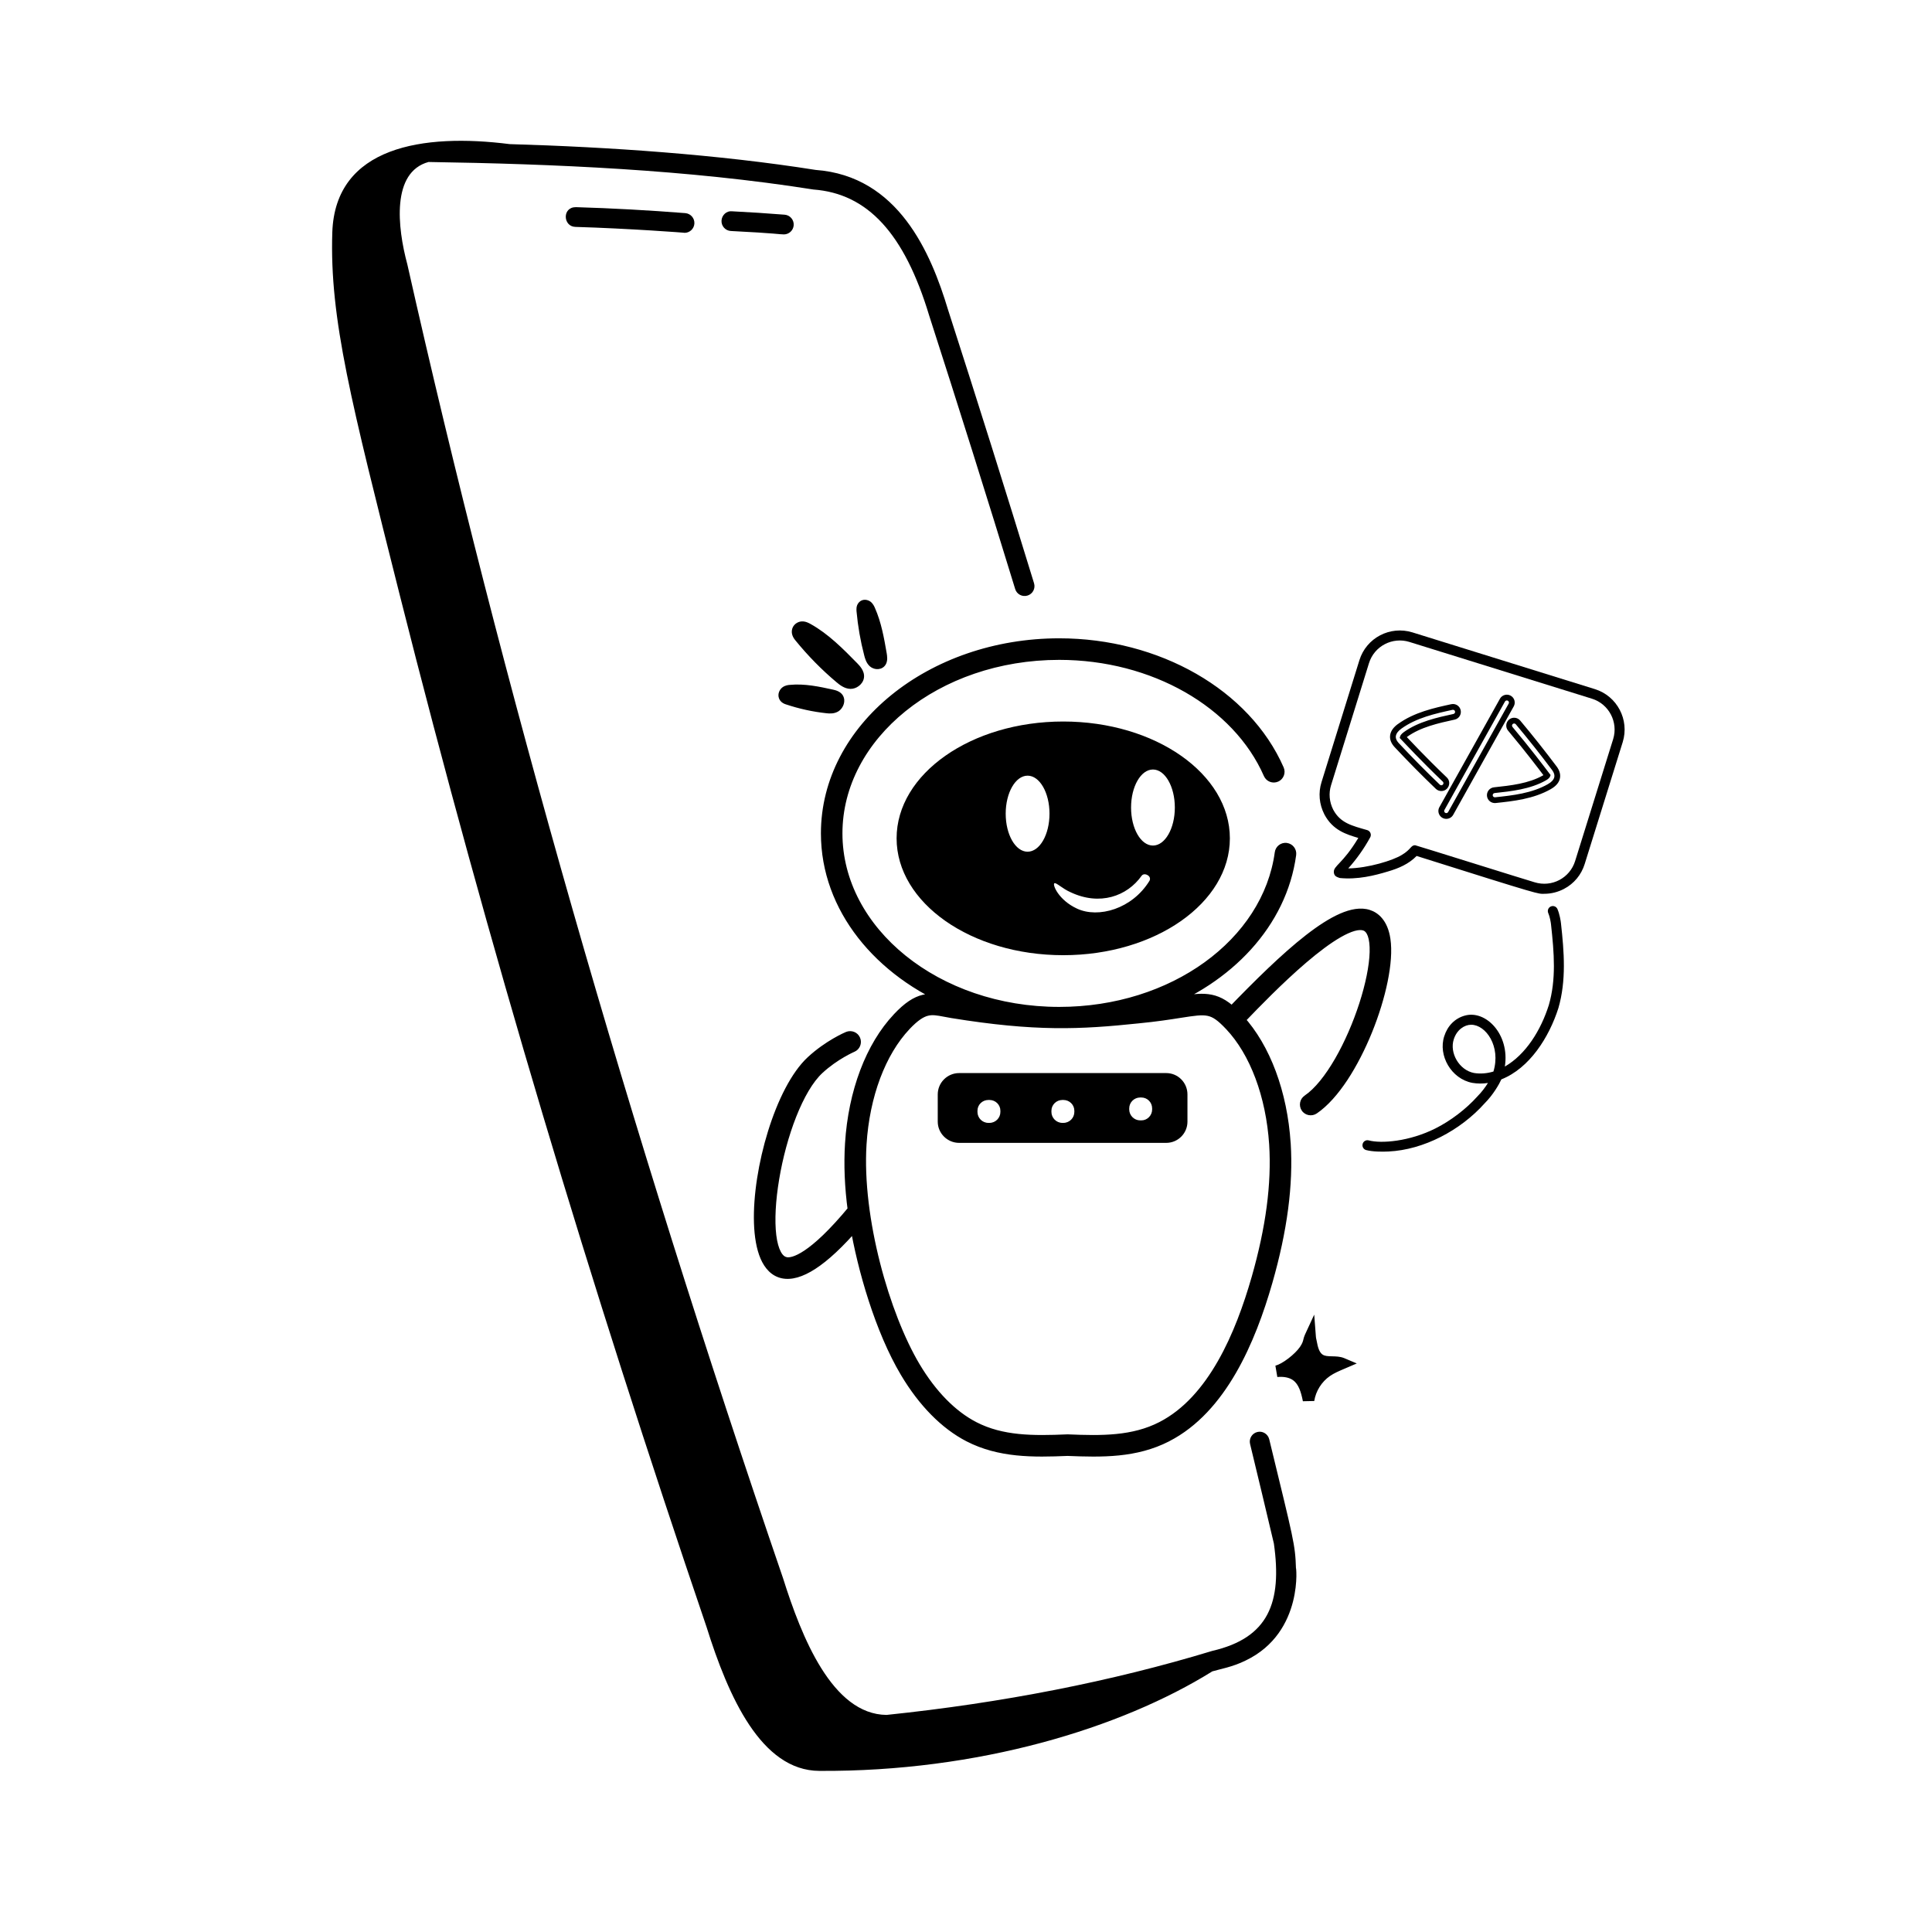
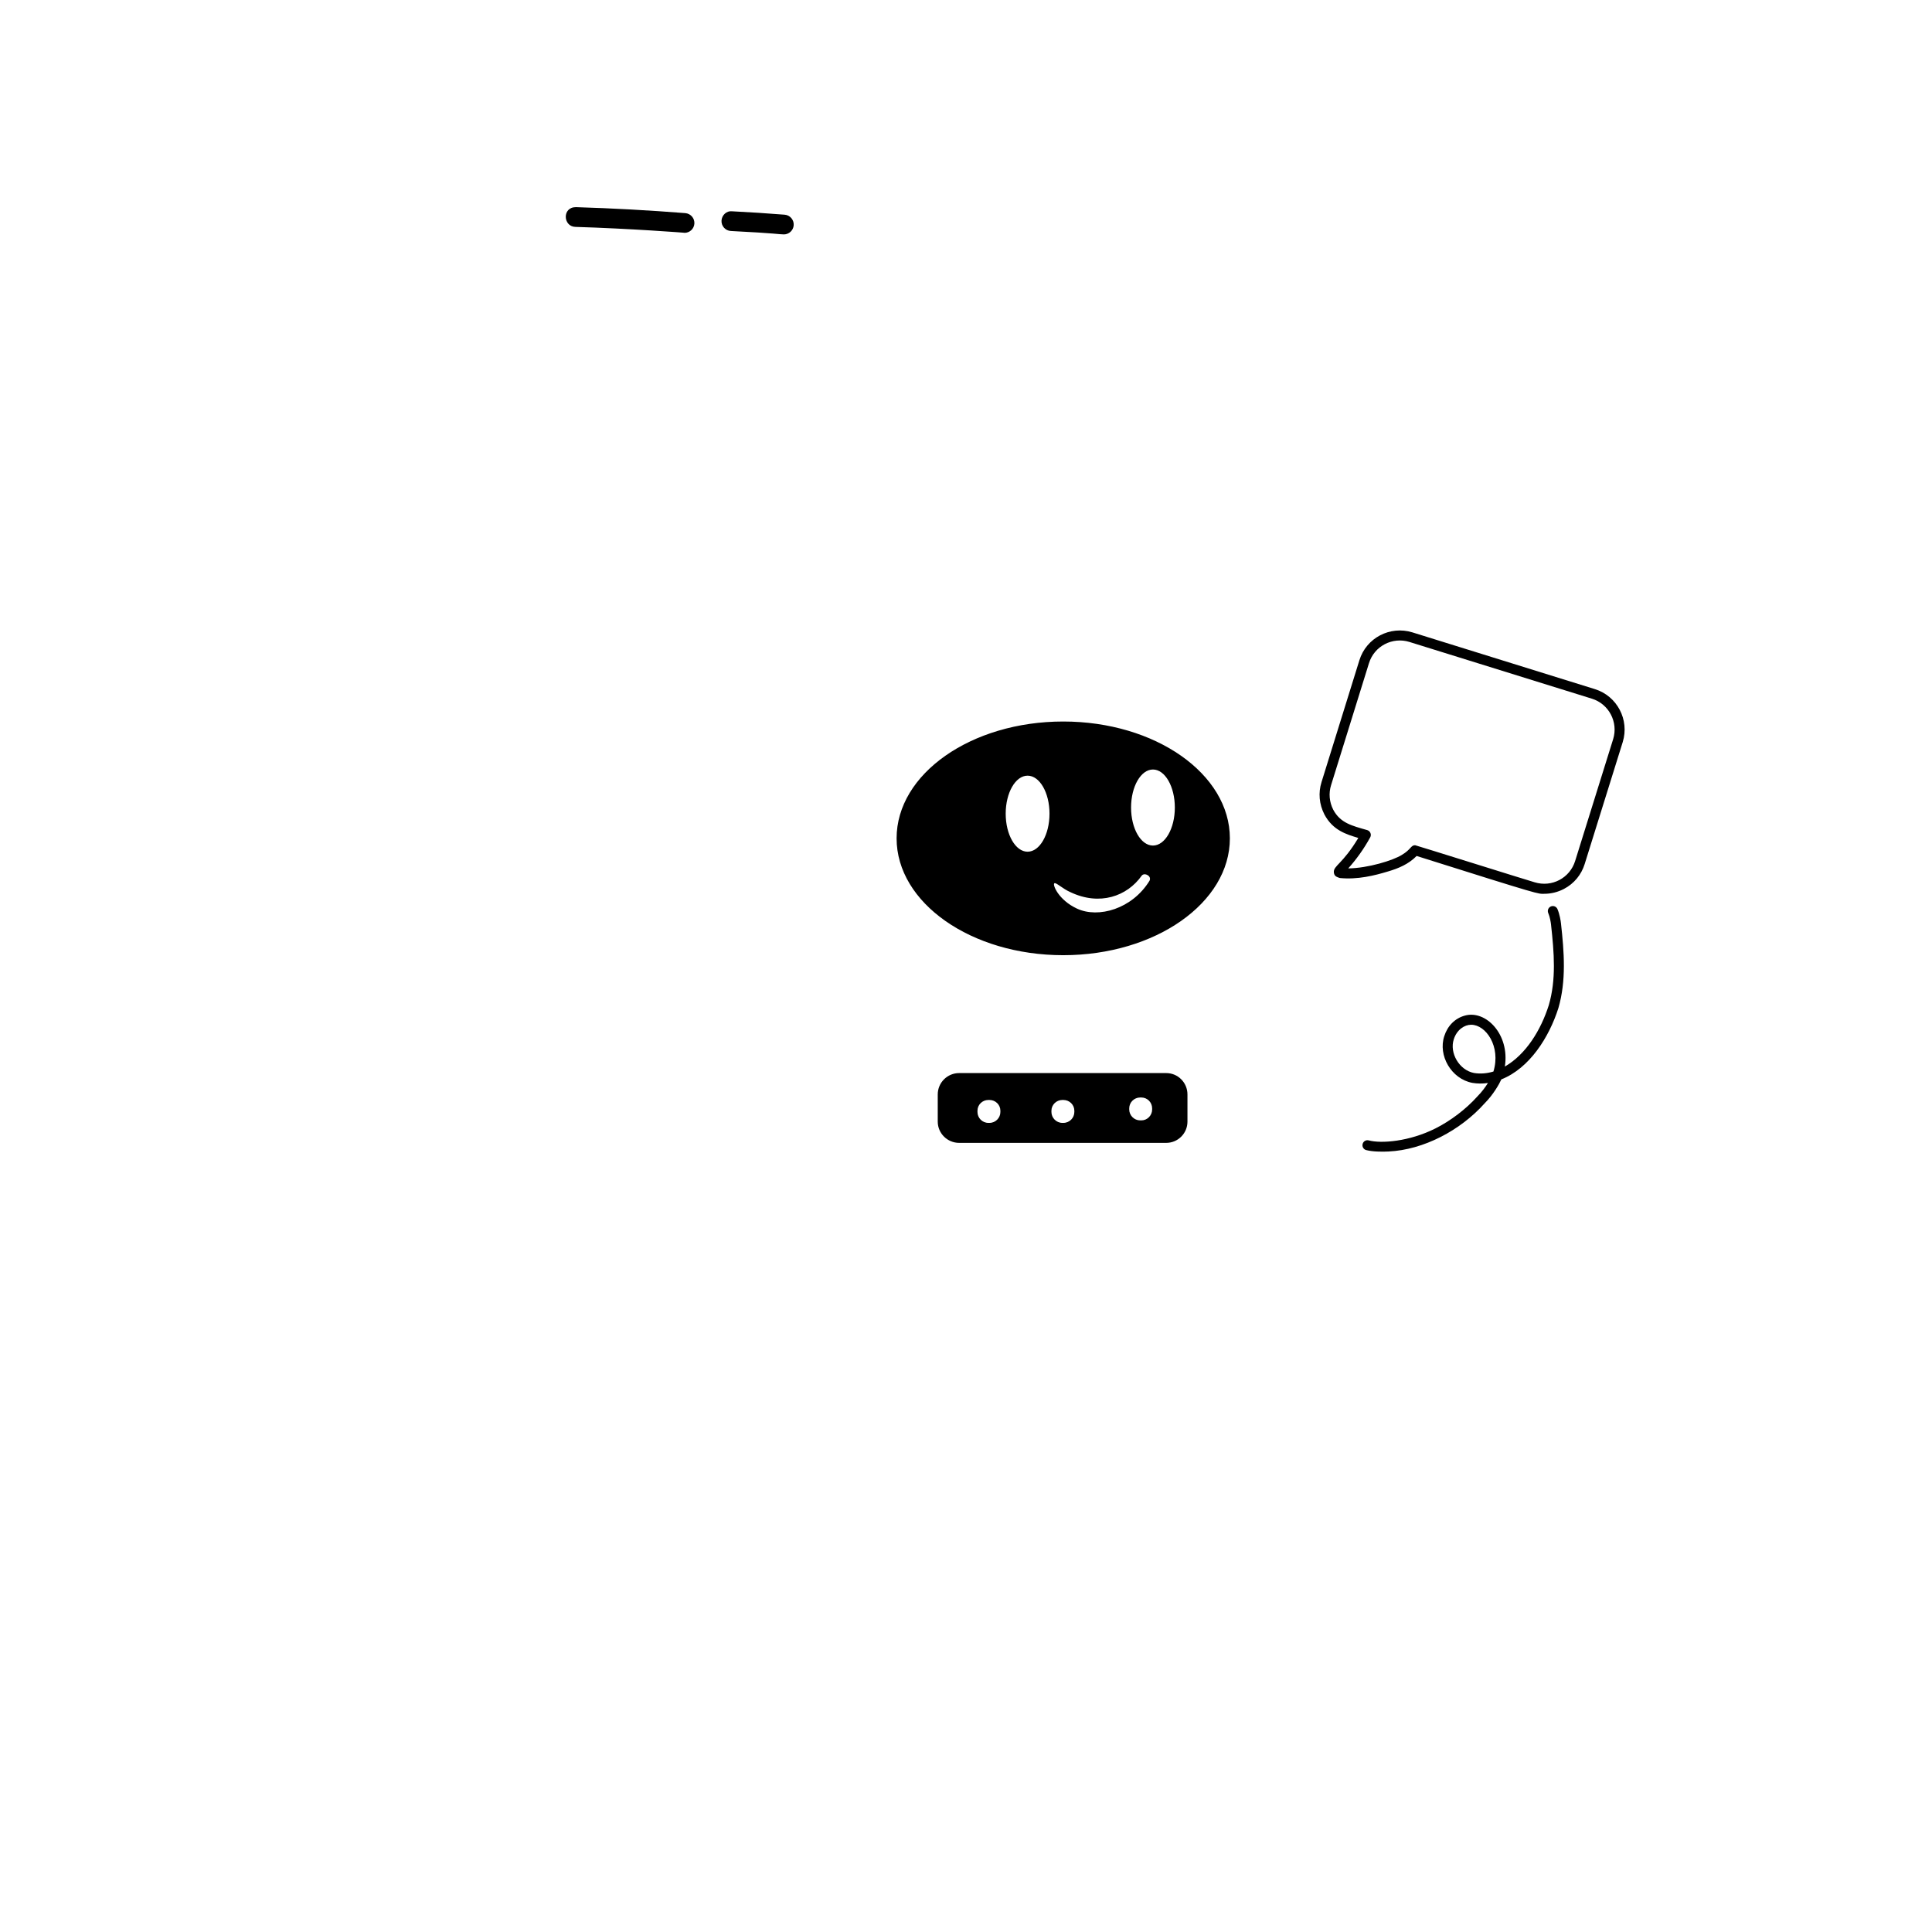
<svg xmlns="http://www.w3.org/2000/svg" width="64" height="64" viewBox="0 0 64 64" fill="none">
-   <path d="M13.232 19.67C16.185 31.386 19.548 42.557 23.406 53.898C24.129 56.204 25.215 58.654 27.141 58.663C32.408 58.696 37.134 57.249 40.16 55.366C40.384 55.298 40.83 55.223 41.263 55.007C43.228 54.066 42.925 51.763 42.931 51.962C42.905 51.158 42.861 51.04 42.045 47.678C42.002 47.502 41.824 47.393 41.651 47.437C41.475 47.48 41.368 47.657 41.41 47.832C41.679 48.943 41.944 50.052 42.199 51.132C42.476 53.088 42.022 54.257 40.158 54.688C36.837 55.698 33.194 56.412 29.368 56.809C27.568 56.791 26.551 54.221 25.94 52.282C20.807 37.299 16.62 22.661 13.494 8.76C13.16 7.522 12.967 5.703 14.195 5.366C18.362 5.431 22.778 5.619 26.945 6.278C28.743 6.411 29.961 7.737 30.781 10.456C31.747 13.452 32.705 16.499 33.629 19.512C33.681 19.685 33.864 19.782 34.037 19.729C34.21 19.676 34.307 19.494 34.254 19.321C33.33 16.305 32.371 13.255 31.405 10.261C30.835 8.369 29.757 5.83 27.02 5.629C23.79 5.117 20.17 4.869 16.883 4.774C14.025 4.41 11.104 4.847 11.008 7.697C10.915 10.568 11.64 13.33 13.232 19.67Z" fill="black" />
  <path d="M26.292 7.464C26.306 7.284 26.172 7.126 25.992 7.112C25.409 7.066 24.827 7.028 24.244 6.999C24.068 6.979 23.91 7.129 23.901 7.309C23.892 7.489 24.031 7.643 24.211 7.652C25.72 7.728 25.823 7.765 25.966 7.765C26.135 7.765 26.278 7.635 26.292 7.464ZM19.079 6.862C18.617 6.859 18.649 7.504 19.059 7.516C20.834 7.569 22.764 7.713 22.676 7.713C22.845 7.713 22.988 7.583 23.002 7.412C23.016 7.232 22.881 7.075 22.701 7.06C21.492 6.965 20.273 6.898 19.079 6.862Z" fill="black" />
  <mask id="path-3-outside-1_12576_221692" maskUnits="userSpaceOnUse" x="24.164" y="19.06" width="28" height="30" fill="black">
-     <rect fill="white" x="24.164" y="19.06" width="28" height="30" />
    <path fill-rule="evenodd" clip-rule="evenodd" d="M30.01 45.452C29.181 44.061 28.593 42.035 28.341 40.525C23.851 45.754 24.851 37.043 26.888 35.16C27.457 34.634 28.072 34.372 28.098 34.361C28.182 34.327 28.28 34.365 28.315 34.45C28.351 34.534 28.311 34.631 28.227 34.667C28.221 34.669 27.637 34.919 27.114 35.404C25.724 36.688 24.883 41.654 26.044 41.837C26.305 41.873 26.939 41.702 28.274 40.091C28.17 39.314 28.139 38.58 28.183 37.88C28.29 36.184 28.86 34.672 29.75 33.731C30.434 33.002 30.803 33.067 31.43 33.178C31.506 33.191 31.585 33.205 31.67 33.218C29.135 32.191 27.384 30.065 27.384 27.607C27.384 24.149 30.841 21.336 35.089 21.336C38.34 21.336 41.257 23.009 42.348 25.499C42.385 25.583 42.346 25.681 42.262 25.718C42.179 25.754 42.081 25.716 42.044 25.632C41.005 23.261 38.21 21.668 35.089 21.668C31.024 21.668 27.716 24.332 27.716 27.607C27.716 30.882 31.024 33.546 35.089 33.546C38.86 33.546 42.011 31.272 42.418 28.255C42.43 28.165 42.516 28.1 42.605 28.113C42.696 28.126 42.759 28.209 42.747 28.3C42.441 30.564 40.682 32.426 38.275 33.314C38.562 33.279 38.808 33.239 39.026 33.203C39.833 33.072 40.237 33.005 40.81 33.543C42.596 31.691 44.373 30.026 45.316 30.325C45.524 30.39 45.789 30.582 45.87 31.128C46.082 32.563 44.854 35.816 43.512 36.726C43.437 36.777 43.333 36.758 43.281 36.682C43.23 36.606 43.249 36.503 43.325 36.452C44.812 35.444 46.241 30.962 45.216 30.641C44.338 30.357 41.952 32.835 41.138 33.68L41.04 33.782C41.899 34.722 42.455 36.209 42.565 37.881C42.651 39.243 42.454 40.737 41.965 42.449C41.406 44.394 40.451 46.645 38.645 47.574C37.61 48.105 36.515 48.084 35.361 48.038C34.218 48.086 33.118 48.098 32.103 47.575C31.32 47.172 30.596 46.438 30.01 45.452ZM29.991 33.959C29.154 34.844 28.616 36.281 28.514 37.9C28.359 40.373 29.286 43.589 30.295 45.283C30.849 46.214 31.527 46.905 32.255 47.28C33.182 47.758 34.212 47.756 35.366 47.706C36.498 47.755 37.548 47.764 38.494 47.278C40.2 46.402 41.114 44.208 41.646 42.357C42.124 40.682 42.317 39.225 42.234 37.902C42.127 36.279 41.589 34.842 40.757 33.961C40.187 33.356 39.987 33.388 39.074 33.531C38.734 33.584 38.296 33.653 37.703 33.71C35.775 33.912 34.311 33.985 31.541 33.535C31.459 33.522 31.383 33.507 31.311 33.493C30.835 33.402 30.567 33.351 29.991 33.959ZM43.947 45.426C43.629 45.645 43.407 45.999 43.348 46.38C43.287 46.078 43.199 45.751 42.949 45.569C42.765 45.435 42.523 45.404 42.296 45.425C42.589 45.351 43.034 44.996 43.216 44.733C43.322 44.58 43.343 44.491 43.363 44.413C43.373 44.373 43.382 44.336 43.4 44.296C43.404 44.343 43.414 44.386 43.424 44.43C43.43 44.457 43.436 44.484 43.441 44.511C43.544 45.109 43.846 45.115 44.132 45.121C44.247 45.124 44.36 45.126 44.457 45.167C44.281 45.242 44.104 45.318 43.947 45.426ZM28.176 22.629C28.048 22.626 27.936 22.539 27.833 22.453C27.354 22.05 26.907 21.597 26.502 21.099C26.458 21.045 26.411 20.98 26.421 20.906C26.431 20.831 26.501 20.78 26.567 20.776C26.634 20.772 26.698 20.804 26.757 20.837C27.321 21.149 27.796 21.631 28.263 22.107C28.334 22.18 28.449 22.302 28.43 22.426C28.411 22.548 28.274 22.631 28.176 22.629ZM25.984 23.067C25.966 23.015 25.994 22.952 26.035 22.921C26.076 22.89 26.127 22.883 26.177 22.878C26.64 22.832 27.102 22.933 27.558 23.033C27.627 23.048 27.741 23.076 27.77 23.163C27.798 23.248 27.738 23.36 27.674 23.401C27.592 23.454 27.491 23.447 27.397 23.437C26.958 23.389 26.523 23.294 26.1 23.154C26.054 23.139 26.002 23.117 25.984 23.067ZM29.16 21.937C29.104 21.997 28.995 21.978 28.941 21.929C28.87 21.865 28.838 21.76 28.813 21.661C28.691 21.197 28.608 20.719 28.565 20.237C28.56 20.184 28.558 20.124 28.591 20.087C28.625 20.049 28.683 20.053 28.722 20.084C28.761 20.114 28.785 20.163 28.807 20.211C29.009 20.665 29.098 21.172 29.184 21.673C29.198 21.749 29.217 21.875 29.16 21.937Z" />
  </mask>
-   <path fill-rule="evenodd" clip-rule="evenodd" d="M30.01 45.452C29.181 44.061 28.593 42.035 28.341 40.525C23.851 45.754 24.851 37.043 26.888 35.16C27.457 34.634 28.072 34.372 28.098 34.361C28.182 34.327 28.28 34.365 28.315 34.45C28.351 34.534 28.311 34.631 28.227 34.667C28.221 34.669 27.637 34.919 27.114 35.404C25.724 36.688 24.883 41.654 26.044 41.837C26.305 41.873 26.939 41.702 28.274 40.091C28.17 39.314 28.139 38.58 28.183 37.88C28.29 36.184 28.86 34.672 29.75 33.731C30.434 33.002 30.803 33.067 31.43 33.178C31.506 33.191 31.585 33.205 31.67 33.218C29.135 32.191 27.384 30.065 27.384 27.607C27.384 24.149 30.841 21.336 35.089 21.336C38.34 21.336 41.257 23.009 42.348 25.499C42.385 25.583 42.346 25.681 42.262 25.718C42.179 25.754 42.081 25.716 42.044 25.632C41.005 23.261 38.21 21.668 35.089 21.668C31.024 21.668 27.716 24.332 27.716 27.607C27.716 30.882 31.024 33.546 35.089 33.546C38.86 33.546 42.011 31.272 42.418 28.255C42.43 28.165 42.516 28.1 42.605 28.113C42.696 28.126 42.759 28.209 42.747 28.3C42.441 30.564 40.682 32.426 38.275 33.314C38.562 33.279 38.808 33.239 39.026 33.203C39.833 33.072 40.237 33.005 40.81 33.543C42.596 31.691 44.373 30.026 45.316 30.325C45.524 30.39 45.789 30.582 45.87 31.128C46.082 32.563 44.854 35.816 43.512 36.726C43.437 36.777 43.333 36.758 43.281 36.682C43.23 36.606 43.249 36.503 43.325 36.452C44.812 35.444 46.241 30.962 45.216 30.641C44.338 30.357 41.952 32.835 41.138 33.68L41.04 33.782C41.899 34.722 42.455 36.209 42.565 37.881C42.651 39.243 42.454 40.737 41.965 42.449C41.406 44.394 40.451 46.645 38.645 47.574C37.61 48.105 36.515 48.084 35.361 48.038C34.218 48.086 33.118 48.098 32.103 47.575C31.32 47.172 30.596 46.438 30.01 45.452ZM29.991 33.959C29.154 34.844 28.616 36.281 28.514 37.9C28.359 40.373 29.286 43.589 30.295 45.283C30.849 46.214 31.527 46.905 32.255 47.28C33.182 47.758 34.212 47.756 35.366 47.706C36.498 47.755 37.548 47.764 38.494 47.278C40.2 46.402 41.114 44.208 41.646 42.357C42.124 40.682 42.317 39.225 42.234 37.902C42.127 36.279 41.589 34.842 40.757 33.961C40.187 33.356 39.987 33.388 39.074 33.531C38.734 33.584 38.296 33.653 37.703 33.71C35.775 33.912 34.311 33.985 31.541 33.535C31.459 33.522 31.383 33.507 31.311 33.493C30.835 33.402 30.567 33.351 29.991 33.959ZM43.947 45.426C43.629 45.645 43.407 45.999 43.348 46.38C43.287 46.078 43.199 45.751 42.949 45.569C42.765 45.435 42.523 45.404 42.296 45.425C42.589 45.351 43.034 44.996 43.216 44.733C43.322 44.58 43.343 44.491 43.363 44.413C43.373 44.373 43.382 44.336 43.4 44.296C43.404 44.343 43.414 44.386 43.424 44.43C43.43 44.457 43.436 44.484 43.441 44.511C43.544 45.109 43.846 45.115 44.132 45.121C44.247 45.124 44.36 45.126 44.457 45.167C44.281 45.242 44.104 45.318 43.947 45.426ZM28.176 22.629C28.048 22.626 27.936 22.539 27.833 22.453C27.354 22.05 26.907 21.597 26.502 21.099C26.458 21.045 26.411 20.98 26.421 20.906C26.431 20.831 26.501 20.78 26.567 20.776C26.634 20.772 26.698 20.804 26.757 20.837C27.321 21.149 27.796 21.631 28.263 22.107C28.334 22.18 28.449 22.302 28.43 22.426C28.411 22.548 28.274 22.631 28.176 22.629ZM25.984 23.067C25.966 23.015 25.994 22.952 26.035 22.921C26.076 22.89 26.127 22.883 26.177 22.878C26.64 22.832 27.102 22.933 27.558 23.033C27.627 23.048 27.741 23.076 27.77 23.163C27.798 23.248 27.738 23.36 27.674 23.401C27.592 23.454 27.491 23.447 27.397 23.437C26.958 23.389 26.523 23.294 26.1 23.154C26.054 23.139 26.002 23.117 25.984 23.067ZM29.16 21.937C29.104 21.997 28.995 21.978 28.941 21.929C28.87 21.865 28.838 21.76 28.813 21.661C28.691 21.197 28.608 20.719 28.565 20.237C28.56 20.184 28.558 20.124 28.591 20.087C28.625 20.049 28.683 20.053 28.722 20.084C28.761 20.114 28.785 20.163 28.807 20.211C29.009 20.665 29.098 21.172 29.184 21.673C29.198 21.749 29.217 21.875 29.16 21.937Z" fill="black" />
-   <path d="M46.272 24.688L46.202 24.753L46.202 24.753L46.272 24.688ZM47.631 26.063L47.565 26.132L47.565 26.132L47.631 26.063ZM47.861 25.823L47.927 25.754L47.927 25.754L47.861 25.823ZM46.474 24.419L46.382 24.393L46.367 24.446L46.405 24.485L46.474 24.419ZM46.558 24.331L46.502 24.253L46.502 24.253L46.558 24.331ZM48.167 23.745L48.147 23.651L48.147 23.651L48.167 23.745ZM48.294 23.547L48.2 23.567L48.2 23.568L48.294 23.547ZM48.096 23.421L48.076 23.327L48.076 23.327L48.096 23.421ZM46.364 24.062L46.42 24.139L46.42 24.139L46.364 24.062ZM50.031 24.143L50.104 24.082L50.104 24.081L50.031 24.143ZM51.257 25.69L51.346 25.725L51.366 25.674L51.332 25.631L51.257 25.69ZM51.163 25.768L51.116 25.685L51.116 25.685L51.163 25.768ZM49.5 26.176L49.49 26.081L49.49 26.081L49.5 26.176ZM49.353 26.358L49.258 26.369L49.258 26.369L49.353 26.358ZM49.536 26.506L49.526 26.411L49.526 26.411L49.536 26.506ZM51.327 26.056L51.28 25.973L51.28 25.974L51.327 26.056ZM51.487 25.444L51.41 25.502L51.41 25.502L51.487 25.444ZM50.285 23.93L50.212 23.991L50.212 23.991L50.285 23.93ZM50.051 23.909L49.99 23.836L49.99 23.836L50.051 23.909ZM48.055 26.946L47.972 26.899L47.972 26.899L48.055 26.946ZM50.06 23.354L49.977 23.307L49.977 23.307L50.06 23.354ZM49.996 23.128L50.043 23.045L50.043 23.045L49.996 23.128ZM49.771 23.192L49.854 23.239L49.854 23.239L49.771 23.192ZM47.766 26.784L47.849 26.831L47.849 26.831L47.766 26.784ZM51.215 25.634L51.138 25.692L51.138 25.692L51.215 25.634ZM49.538 26.506L49.548 26.601L49.548 26.601L49.538 26.506ZM46.272 24.688L46.202 24.753C46.645 25.226 47.103 25.69 47.565 26.132L47.631 26.063L47.697 25.994C47.238 25.555 46.782 25.093 46.342 24.623L46.272 24.688ZM47.631 26.063L47.565 26.132C47.616 26.18 47.68 26.204 47.746 26.204V26.109V26.013C47.728 26.013 47.711 26.007 47.696 25.994L47.631 26.063ZM47.746 26.109V26.204C47.978 26.204 48.098 25.919 47.927 25.754L47.861 25.823L47.794 25.892C47.84 25.935 47.809 26.013 47.746 26.013V26.109ZM47.861 25.823L47.927 25.754C47.185 25.044 46.692 24.508 46.542 24.352L46.474 24.419L46.405 24.485C46.552 24.638 47.05 25.179 47.794 25.892L47.861 25.823ZM46.474 24.419C46.566 24.444 46.566 24.444 46.566 24.444C46.566 24.444 46.566 24.444 46.566 24.444C46.566 24.444 46.566 24.444 46.566 24.445C46.566 24.445 46.566 24.445 46.565 24.445C46.565 24.445 46.565 24.446 46.565 24.446C46.565 24.447 46.565 24.448 46.564 24.448C46.564 24.45 46.564 24.451 46.563 24.452C46.562 24.454 46.562 24.455 46.561 24.456C46.56 24.458 46.561 24.457 46.563 24.454C46.568 24.447 46.582 24.431 46.614 24.408L46.558 24.331L46.502 24.253C46.459 24.285 46.431 24.313 46.412 24.337C46.403 24.349 46.396 24.359 46.391 24.369C46.389 24.374 46.387 24.378 46.385 24.382C46.385 24.384 46.384 24.386 46.383 24.388C46.383 24.389 46.383 24.39 46.382 24.391C46.382 24.391 46.382 24.392 46.382 24.392C46.382 24.392 46.382 24.392 46.382 24.393C46.382 24.393 46.382 24.393 46.382 24.393C46.382 24.393 46.382 24.393 46.382 24.393C46.382 24.393 46.382 24.393 46.474 24.419ZM46.558 24.331L46.614 24.408C47.059 24.086 47.647 23.956 48.187 23.838L48.167 23.745L48.147 23.651C47.615 23.767 46.986 23.903 46.502 24.253L46.558 24.331ZM48.167 23.745L48.187 23.838C48.329 23.808 48.417 23.668 48.387 23.527L48.294 23.547L48.2 23.568C48.209 23.606 48.184 23.643 48.147 23.651L48.167 23.745ZM48.294 23.547L48.387 23.527C48.357 23.386 48.219 23.297 48.076 23.327L48.096 23.421L48.116 23.514C48.157 23.506 48.192 23.53 48.2 23.567L48.294 23.547ZM48.096 23.421L48.076 23.327C47.511 23.45 46.847 23.594 46.308 23.985L46.364 24.062L46.42 24.139C46.922 23.776 47.545 23.639 48.117 23.514L48.096 23.421ZM46.364 24.062L46.308 23.984C46.176 24.08 46.078 24.198 46.053 24.338C46.026 24.483 46.081 24.624 46.202 24.753L46.272 24.688L46.342 24.623C46.249 24.524 46.228 24.44 46.241 24.372C46.254 24.3 46.309 24.22 46.42 24.139L46.364 24.062ZM51.257 25.69C51.168 25.655 51.168 25.655 51.168 25.655C51.168 25.655 51.168 25.655 51.168 25.655C51.168 25.655 51.168 25.655 51.168 25.654C51.168 25.654 51.168 25.654 51.168 25.654C51.169 25.654 51.169 25.653 51.169 25.653C51.169 25.652 51.169 25.651 51.17 25.651C51.17 25.649 51.171 25.648 51.171 25.647C51.172 25.645 51.173 25.644 51.174 25.643C51.175 25.642 51.175 25.642 51.172 25.645C51.166 25.651 51.15 25.666 51.116 25.685L51.163 25.768L51.21 25.851C51.257 25.825 51.288 25.8 51.309 25.778C51.319 25.767 51.327 25.758 51.333 25.748C51.336 25.744 51.339 25.74 51.341 25.736C51.342 25.734 51.343 25.732 51.343 25.73C51.344 25.729 51.344 25.729 51.345 25.728C51.345 25.727 51.345 25.727 51.345 25.726C51.345 25.726 51.345 25.726 51.345 25.726C51.345 25.726 51.345 25.726 51.346 25.726C51.346 25.726 51.346 25.725 51.346 25.725C51.346 25.725 51.346 25.725 51.257 25.69ZM51.163 25.768L51.116 25.685C50.639 25.957 50.041 26.022 49.49 26.081L49.5 26.176L49.51 26.271C50.052 26.213 50.693 26.146 51.21 25.851L51.163 25.768ZM49.5 26.176L49.49 26.081C49.346 26.096 49.243 26.226 49.258 26.369L49.353 26.358L49.448 26.349C49.444 26.31 49.472 26.275 49.511 26.271L49.5 26.176ZM49.353 26.358L49.258 26.369C49.273 26.514 49.404 26.616 49.546 26.601L49.536 26.506L49.526 26.411C49.487 26.415 49.452 26.387 49.448 26.348L49.353 26.358ZM51.327 26.056L51.374 26.139C51.517 26.058 51.627 25.951 51.667 25.814C51.708 25.674 51.669 25.527 51.563 25.387L51.487 25.444L51.41 25.502C51.492 25.61 51.503 25.695 51.484 25.761C51.463 25.831 51.4 25.905 51.28 25.973L51.327 26.056ZM51.487 25.444L51.563 25.387C51.176 24.872 50.771 24.361 50.358 23.869L50.285 23.93L50.212 23.991C50.622 24.481 51.026 24.989 51.41 25.502L51.487 25.444ZM50.285 23.93L50.358 23.869C50.265 23.758 50.1 23.745 49.99 23.836L50.051 23.909L50.112 23.983C50.143 23.958 50.188 23.962 50.212 23.991L50.285 23.93ZM50.051 23.909L49.99 23.836C49.88 23.929 49.864 24.094 49.958 24.205L50.031 24.143L50.104 24.081C50.079 24.052 50.083 24.008 50.113 23.982L50.051 23.909ZM47.91 27.031V27.126C48.001 27.126 48.091 27.078 48.139 26.992L48.055 26.946L47.972 26.899C47.959 26.922 47.935 26.935 47.91 26.935V27.031ZM48.055 26.946L48.139 26.992L50.144 23.401L50.06 23.354L49.977 23.307L47.972 26.899L48.055 26.946ZM50.06 23.354L50.144 23.401C50.215 23.274 50.169 23.115 50.043 23.045L49.996 23.128L49.95 23.212C49.984 23.231 49.996 23.274 49.977 23.307L50.06 23.354ZM49.996 23.128L50.043 23.045C49.919 22.976 49.758 23.019 49.687 23.146L49.771 23.192L49.854 23.239C49.873 23.205 49.917 23.193 49.95 23.212L49.996 23.128ZM49.771 23.192L49.688 23.146L47.682 26.738L47.766 26.784L47.849 26.831L49.854 23.239L49.771 23.192ZM47.766 26.784L47.682 26.737C47.584 26.913 47.713 27.126 47.91 27.126V27.031V26.935C47.857 26.935 47.823 26.877 47.849 26.831L47.766 26.784ZM41.138 33.68L41.07 33.614C41.033 33.651 41.001 33.685 40.971 33.716L41.04 33.782L41.108 33.849C41.138 33.818 41.171 33.783 41.207 33.746L41.138 33.68ZM51.215 25.634L51.291 25.577C51.151 25.392 50.709 24.804 50.104 24.082L50.031 24.143L49.958 24.204C50.56 24.923 50.999 25.507 51.138 25.692L51.215 25.634ZM51.327 26.056L51.28 25.974C50.744 26.28 50.109 26.349 49.528 26.411L49.538 26.506L49.548 26.601C50.122 26.54 50.798 26.469 51.375 26.139L51.327 26.056ZM49.538 26.506L49.528 26.411L49.526 26.411L49.536 26.506L49.546 26.601L49.548 26.601L49.538 26.506ZM51.257 25.69L51.332 25.631C51.326 25.624 51.312 25.606 51.291 25.577L51.215 25.634L51.138 25.692C51.159 25.72 51.174 25.739 51.181 25.749L51.257 25.69ZM28.341 40.525L28.529 40.493L28.462 40.09L28.196 40.4L28.341 40.525ZM30.01 45.452L30.174 45.355L30.174 45.355L30.01 45.452ZM32.103 47.575L32.19 47.405L32.19 47.405L32.103 47.575ZM35.361 48.038L35.368 47.847L35.361 47.847L35.353 47.847L35.361 48.038ZM38.645 47.574L38.733 47.744L38.733 47.743L38.645 47.574ZM41.965 42.449L42.148 42.501L42.148 42.501L41.965 42.449ZM42.565 37.881L42.756 37.869L42.755 37.868L42.565 37.881ZM41.04 33.782L40.902 33.65L40.778 33.779L40.899 33.911L41.04 33.782ZM45.216 30.641L45.157 30.823L45.158 30.823L45.216 30.641ZM43.325 36.452L43.218 36.293L43.218 36.294L43.325 36.452ZM43.281 36.682L43.123 36.789L43.123 36.79L43.281 36.682ZM43.512 36.726L43.405 36.568L43.404 36.569L43.512 36.726ZM45.87 31.128L46.059 31.1L46.059 31.1L45.87 31.128ZM45.316 30.325L45.258 30.507L45.259 30.507L45.316 30.325ZM40.81 33.543L40.679 33.682L40.816 33.811L40.947 33.675L40.81 33.543ZM38.275 33.314L38.209 33.135L38.298 33.504L38.275 33.314ZM42.747 28.3L42.937 28.326L42.937 28.325L42.747 28.3ZM42.605 28.113L42.576 28.302L42.579 28.302L42.605 28.113ZM42.418 28.255L42.607 28.281L42.607 28.281L42.418 28.255ZM42.044 25.632L41.869 25.709L41.869 25.709L42.044 25.632ZM42.262 25.718L42.186 25.543L42.185 25.543L42.262 25.718ZM42.348 25.499L42.173 25.576L42.173 25.576L42.348 25.499ZM31.67 33.218L31.64 33.407L31.742 33.041L31.67 33.218ZM29.75 33.731L29.888 33.862L29.889 33.862L29.75 33.731ZM28.183 37.88L28.374 37.892L28.374 37.892L28.183 37.88ZM28.274 40.091L28.422 40.213L28.475 40.148L28.464 40.065L28.274 40.091ZM26.044 41.837L26.014 42.025L26.018 42.026L26.044 41.837ZM27.114 35.404L27.244 35.544L27.244 35.544L27.114 35.404ZM28.227 34.667L28.295 34.845L28.301 34.843L28.227 34.667ZM28.315 34.45L28.139 34.523L28.139 34.524L28.315 34.45ZM28.098 34.361L28.026 34.184L28.024 34.185L28.098 34.361ZM26.888 35.16L27.018 35.3L27.018 35.3L26.888 35.16ZM28.514 37.9L28.324 37.888L28.324 37.888L28.514 37.9ZM29.991 33.959L29.852 33.828L29.852 33.828L29.991 33.959ZM31.541 33.535L31.572 33.346L31.572 33.346L31.541 33.535ZM37.703 33.71L37.685 33.52L37.683 33.52L37.703 33.71ZM40.757 33.961L40.618 34.092L40.618 34.092L40.757 33.961ZM42.234 37.902L42.425 37.89L42.425 37.889L42.234 37.902ZM41.646 42.357L41.829 42.41L41.829 42.41L41.646 42.357ZM38.494 47.278L38.406 47.108L38.406 47.108L38.494 47.278ZM35.366 47.706L35.375 47.515L35.366 47.515L35.358 47.515L35.366 47.706ZM32.255 47.28L32.167 47.45L32.167 47.45L32.255 47.28ZM30.295 45.283L30.459 45.185L30.459 45.185L30.295 45.283ZM43.348 46.38L43.16 46.418L43.536 46.41L43.348 46.38ZM43.947 45.426L44.055 45.583L44.055 45.583L43.947 45.426ZM44.457 45.167L44.532 45.343L44.945 45.166L44.531 44.991L44.457 45.167ZM43.441 44.511L43.253 44.544L43.253 44.544L43.441 44.511ZM43.4 44.296L43.591 44.281L43.535 43.549L43.227 44.215L43.4 44.296ZM43.216 44.733L43.373 44.842L43.373 44.842L43.216 44.733ZM42.296 45.425L42.249 45.24L42.313 45.615L42.296 45.425ZM42.949 45.569L43.062 45.415L43.062 45.415L42.949 45.569ZM27.833 22.453L27.71 22.599L27.71 22.599L27.833 22.453ZM28.176 22.629L28.171 22.82L28.172 22.82L28.176 22.629ZM28.43 22.426L28.619 22.456L28.619 22.456L28.43 22.426ZM28.263 22.107L28.126 22.241L28.126 22.241L28.263 22.107ZM26.757 20.837L26.665 21.004L26.665 21.004L26.757 20.837ZM26.421 20.906L26.232 20.881L26.232 20.881L26.421 20.906ZM26.502 21.099L26.354 21.22L26.354 21.22L26.502 21.099ZM26.035 22.921L26.15 23.074L26.15 23.074L26.035 22.921ZM25.984 23.067L25.804 23.13L25.804 23.131L25.984 23.067ZM26.1 23.154L26.039 23.335L26.04 23.335L26.1 23.154ZM27.397 23.437L27.376 23.627L27.376 23.627L27.397 23.437ZM27.674 23.401L27.778 23.561L27.778 23.561L27.674 23.401ZM27.77 23.163L27.951 23.104L27.951 23.103L27.77 23.163ZM27.558 23.033L27.599 22.846L27.599 22.846L27.558 23.033ZM26.177 22.878L26.195 23.068L26.195 23.068L26.177 22.878ZM28.941 21.929L29.069 21.787L29.069 21.787L28.941 21.929ZM29.16 21.937L29.3 22.067L29.3 22.067L29.16 21.937ZM29.184 21.673L29.373 21.64L29.373 21.64L29.184 21.673ZM28.807 20.211L28.981 20.134L28.981 20.134L28.807 20.211ZM28.722 20.084L28.839 19.933L28.839 19.933L28.722 20.084ZM28.591 20.087L28.448 19.96L28.447 19.961L28.591 20.087ZM28.565 20.237L28.755 20.22L28.755 20.22L28.565 20.237ZM28.813 21.661L28.997 21.613L28.997 21.613L28.813 21.661ZM31.43 33.178L31.463 32.99L31.463 32.99L31.43 33.178ZM39.026 33.203L39.056 33.392L39.056 33.392L39.026 33.203ZM41.138 33.68L41.276 33.812L41.276 33.812L41.138 33.68ZM39.074 33.531L39.104 33.719L39.104 33.719L39.074 33.531ZM31.311 33.493L31.347 33.306L31.347 33.306L31.311 33.493ZM43.363 44.413L43.548 44.458L43.548 44.458L43.363 44.413ZM43.424 44.43L43.61 44.388L43.61 44.388L43.424 44.43ZM44.132 45.121L44.128 45.312L44.128 45.312L44.132 45.121ZM28.341 40.525L28.152 40.556C28.407 42.079 29 44.131 29.846 45.55L30.01 45.452L30.174 45.355C29.362 43.991 28.779 41.991 28.529 40.493L28.341 40.525ZM30.01 45.452L29.846 45.55C30.445 46.557 31.193 47.321 32.015 47.745L32.103 47.575L32.19 47.405C31.448 47.023 30.747 46.319 30.174 45.355L30.01 45.452ZM32.103 47.575L32.015 47.745C33.081 48.294 34.23 48.277 35.369 48.229L35.361 48.038L35.353 47.847C34.207 47.895 33.155 47.902 32.19 47.405L32.103 47.575ZM35.361 48.038L35.353 48.229C36.503 48.275 37.647 48.301 38.733 47.744L38.645 47.574L38.558 47.404C37.573 47.909 36.527 47.893 35.368 47.847L35.361 48.038ZM38.645 47.574L38.733 47.743C39.679 47.257 40.393 46.429 40.938 45.488C41.483 44.547 41.867 43.481 42.148 42.501L41.965 42.449L41.781 42.396C41.504 43.361 41.131 44.394 40.607 45.297C40.084 46.2 39.417 46.962 38.558 47.404L38.645 47.574ZM41.965 42.449L42.148 42.501C42.642 40.774 42.843 39.258 42.756 37.869L42.565 37.881L42.374 37.893C42.458 39.227 42.266 40.699 41.781 42.396L41.965 42.449ZM42.565 37.881L42.755 37.868C42.644 36.167 42.078 34.634 41.181 33.653L41.04 33.782L40.899 33.911C41.721 34.81 42.267 36.252 42.374 37.893L42.565 37.881ZM45.216 30.641L45.158 30.823C45.211 30.84 45.266 30.886 45.31 31.007C45.355 31.13 45.377 31.308 45.371 31.538C45.359 31.993 45.235 32.596 45.031 33.23C44.827 33.862 44.546 34.514 44.227 35.068C43.904 35.627 43.554 36.066 43.218 36.293L43.325 36.452L43.432 36.61C43.84 36.333 44.225 35.834 44.557 35.259C44.892 34.679 45.183 34.002 45.394 33.347C45.605 32.695 45.739 32.054 45.753 31.548C45.76 31.296 45.737 31.064 45.669 30.877C45.601 30.687 45.477 30.523 45.273 30.459L45.216 30.641ZM43.325 36.452L43.218 36.294C43.055 36.404 43.013 36.626 43.123 36.789L43.281 36.682L43.439 36.575C43.447 36.586 43.444 36.602 43.433 36.609L43.325 36.452ZM43.281 36.682L43.123 36.79C43.234 36.954 43.458 36.994 43.62 36.884L43.512 36.726L43.404 36.569C43.411 36.564 43.418 36.563 43.423 36.564C43.429 36.565 43.435 36.569 43.439 36.575L43.281 36.682ZM43.512 36.726L43.619 36.885C43.984 36.637 44.328 36.24 44.636 35.775C44.944 35.307 45.223 34.758 45.451 34.196C45.679 33.633 45.858 33.052 45.967 32.518C46.075 31.988 46.117 31.491 46.059 31.1L45.87 31.128L45.681 31.156C45.73 31.483 45.697 31.931 45.593 32.442C45.489 32.95 45.317 33.508 45.096 34.052C44.876 34.596 44.609 35.121 44.317 35.564C44.023 36.009 43.711 36.361 43.405 36.568L43.512 36.726ZM45.87 31.128L46.059 31.1C46.015 30.8 45.917 30.581 45.788 30.425C45.659 30.267 45.507 30.184 45.373 30.142L45.316 30.325L45.259 30.507C45.333 30.53 45.418 30.576 45.493 30.668C45.569 30.76 45.645 30.91 45.681 31.156L45.87 31.128ZM45.316 30.325L45.373 30.142C45.073 30.047 44.733 30.116 44.389 30.266C44.041 30.418 43.66 30.667 43.262 30.976C42.465 31.596 41.566 32.484 40.672 33.41L40.81 33.543L40.947 33.675C41.84 32.749 42.723 31.879 43.496 31.278C43.883 30.977 44.235 30.75 44.542 30.616C44.852 30.48 45.087 30.453 45.258 30.507L45.316 30.325ZM38.275 33.314L38.341 33.493C40.796 32.587 42.619 30.676 42.937 28.326L42.747 28.3L42.558 28.274C42.264 30.451 40.567 32.264 38.209 33.135L38.275 33.314ZM42.747 28.3L42.937 28.325C42.963 28.13 42.826 27.95 42.63 27.924L42.605 28.113L42.579 28.302C42.566 28.301 42.556 28.288 42.558 28.275L42.747 28.3ZM42.605 28.113L42.633 27.924C42.436 27.895 42.255 28.036 42.229 28.23L42.418 28.255L42.607 28.281C42.606 28.289 42.602 28.294 42.598 28.297C42.594 28.3 42.587 28.304 42.576 28.302L42.605 28.113ZM42.418 28.255L42.229 28.23C41.838 31.122 38.797 33.355 35.089 33.355V33.546V33.737C38.922 33.737 42.183 31.422 42.607 28.281L42.418 28.255ZM35.089 33.546V33.355C31.088 33.355 27.907 30.74 27.907 27.607H27.716H27.525C27.525 31.024 30.959 33.737 35.089 33.737V33.546ZM27.716 27.607H27.907C27.907 24.474 31.088 21.859 35.089 21.859V21.668V21.477C30.959 21.477 27.525 24.19 27.525 27.607H27.716ZM35.089 21.668V21.859C38.154 21.859 40.868 23.423 41.869 25.709L42.044 25.632L42.219 25.556C41.143 23.099 38.267 21.477 35.089 21.477V21.668ZM42.044 25.632L41.869 25.709C41.949 25.89 42.16 25.971 42.339 25.892L42.262 25.718L42.185 25.543C42.199 25.537 42.213 25.543 42.218 25.555L42.044 25.632ZM42.262 25.718L42.339 25.893C42.519 25.814 42.602 25.603 42.523 25.422L42.348 25.499L42.173 25.576C42.167 25.563 42.173 25.548 42.186 25.543L42.262 25.718ZM42.348 25.499L42.523 25.422C41.395 22.847 38.397 21.145 35.089 21.145V21.336V21.527C38.282 21.527 41.119 23.171 42.173 25.576L42.348 25.499ZM35.089 21.336V21.145C30.774 21.145 27.194 24.009 27.194 27.607H27.384H27.576C27.576 24.289 30.908 21.527 35.089 21.527V21.336ZM27.384 27.607H27.194C27.194 30.163 29.012 32.347 31.598 33.396L31.67 33.218L31.742 33.041C29.258 32.034 27.576 29.966 27.576 27.607H27.384ZM29.75 33.731L29.611 33.6C28.683 34.582 28.101 36.142 27.993 37.868L28.183 37.88L28.374 37.892C28.478 36.227 29.038 34.761 29.888 33.862L29.75 33.731ZM28.183 37.88L27.993 37.867C27.948 38.582 27.979 39.328 28.085 40.116L28.274 40.091L28.464 40.065C28.36 39.299 28.331 38.578 28.374 37.892L28.183 37.88ZM28.274 40.091L28.127 39.969C27.466 40.768 26.987 41.198 26.65 41.423C26.313 41.649 26.137 41.657 26.07 41.648L26.044 41.837L26.018 42.026C26.212 42.053 26.484 41.994 26.863 41.74C27.242 41.486 27.748 41.026 28.422 40.213L28.274 40.091ZM26.044 41.837L26.073 41.648C26.005 41.637 25.934 41.592 25.867 41.469C25.798 41.343 25.745 41.156 25.715 40.912C25.656 40.426 25.693 39.768 25.811 39.065C25.928 38.364 26.124 37.63 26.375 36.995C26.628 36.355 26.928 35.836 27.244 35.544L27.114 35.404L26.984 35.264C26.605 35.614 26.279 36.197 26.02 36.855C25.758 37.518 25.555 38.278 25.434 39.002C25.313 39.724 25.27 40.422 25.336 40.959C25.369 41.226 25.43 41.467 25.532 41.653C25.635 41.841 25.792 41.99 26.014 42.025L26.044 41.837ZM27.114 35.404L27.244 35.544C27.744 35.081 28.304 34.842 28.295 34.845L28.227 34.667L28.158 34.489C28.137 34.497 27.531 34.757 26.984 35.264L27.114 35.404ZM28.227 34.667L28.301 34.843C28.483 34.766 28.567 34.557 28.491 34.376L28.315 34.45L28.139 34.524C28.134 34.511 28.14 34.496 28.152 34.491L28.227 34.667ZM28.315 34.45L28.491 34.376C28.414 34.191 28.203 34.112 28.026 34.184L28.098 34.361L28.169 34.538C28.165 34.54 28.159 34.54 28.154 34.538C28.148 34.536 28.142 34.53 28.139 34.523L28.315 34.45ZM28.098 34.361L28.024 34.185C27.989 34.199 27.351 34.472 26.759 35.02L26.888 35.16L27.018 35.3C27.563 34.796 28.154 34.544 28.171 34.537L28.098 34.361ZM26.888 35.16L26.759 35.02C26.212 35.526 25.755 36.463 25.442 37.471C25.127 38.486 24.947 39.61 24.976 40.516C24.991 40.967 25.058 41.378 25.196 41.698C25.335 42.018 25.558 42.271 25.892 42.344C26.218 42.415 26.593 42.303 27.01 42.033C27.43 41.761 27.919 41.31 28.486 40.649L28.341 40.525L28.196 40.4C27.64 41.047 27.179 41.468 26.802 41.713C26.422 41.959 26.154 42.01 25.974 41.971C25.803 41.933 25.657 41.801 25.546 41.546C25.435 41.289 25.372 40.931 25.358 40.503C25.331 39.65 25.502 38.569 25.807 37.585C26.114 36.594 26.547 35.736 27.018 35.3L26.888 35.16ZM28.514 37.9L28.705 37.912C28.805 36.322 29.333 34.934 30.13 34.09L29.991 33.959L29.852 33.828C28.976 34.755 28.427 36.239 28.324 37.888L28.514 37.9ZM31.541 33.535L31.51 33.724C34.301 34.177 35.782 34.103 37.723 33.9L37.703 33.71L37.683 33.52C35.768 33.72 34.322 33.793 31.572 33.346L31.541 33.535ZM40.757 33.961L40.618 34.092C41.41 34.931 41.938 36.321 42.043 37.914L42.234 37.902L42.425 37.889C42.316 36.237 41.767 34.753 40.896 33.83L40.757 33.961ZM42.234 37.902L42.043 37.914C42.124 39.209 41.936 40.645 41.462 42.305L41.646 42.357L41.829 42.41C42.312 40.72 42.509 39.24 42.425 37.89L42.234 37.902ZM41.646 42.357L41.462 42.304C41.198 43.223 40.842 44.218 40.344 45.088C39.846 45.96 39.214 46.693 38.406 47.108L38.494 47.278L38.581 47.448C39.479 46.987 40.157 46.185 40.676 45.278C41.195 44.37 41.561 43.342 41.829 42.41L41.646 42.357ZM38.494 47.278L38.406 47.108C37.511 47.568 36.51 47.564 35.375 47.515L35.366 47.706L35.358 47.897C36.486 47.946 37.584 47.96 38.581 47.448L38.494 47.278ZM35.366 47.706L35.358 47.515C34.201 47.566 33.219 47.562 32.342 47.11L32.255 47.28L32.167 47.45C33.145 47.954 34.224 47.947 35.375 47.897L35.366 47.706ZM32.255 47.28L32.343 47.11C31.655 46.756 31.001 46.096 30.459 45.185L30.295 45.283L30.131 45.38C30.698 46.333 31.399 47.054 32.167 47.45L32.255 47.28ZM30.295 45.283L30.459 45.185C29.967 44.358 29.488 43.149 29.153 41.836C28.818 40.524 28.629 39.123 28.705 37.912L28.514 37.9L28.324 37.888C28.244 39.15 28.441 40.593 28.783 41.931C29.125 43.268 29.615 44.514 30.131 45.38L30.295 45.283ZM43.348 46.38L43.536 46.41C43.588 46.08 43.781 45.773 44.055 45.583L43.947 45.426L43.838 45.269C43.477 45.518 43.227 45.918 43.159 46.351L43.348 46.38ZM43.947 45.426L44.055 45.583C44.194 45.487 44.353 45.419 44.532 45.343L44.457 45.167L44.382 44.991C44.209 45.065 44.014 45.148 43.838 45.269L43.947 45.426ZM43.216 44.733L43.059 44.624C42.983 44.734 42.842 44.875 42.681 44.998C42.518 45.124 42.358 45.212 42.249 45.24L42.296 45.425L42.343 45.61C42.527 45.564 42.736 45.438 42.914 45.301C43.094 45.163 43.267 44.995 43.373 44.842L43.216 44.733ZM42.296 45.425L42.313 45.615C42.517 45.597 42.705 45.627 42.837 45.723L42.949 45.569L43.062 45.415C42.825 45.242 42.529 45.212 42.279 45.235L42.296 45.425ZM42.949 45.569L42.837 45.723C43.019 45.857 43.099 46.109 43.16 46.418L43.348 46.38L43.535 46.343C43.476 46.046 43.378 45.646 43.062 45.415L42.949 45.569ZM27.833 22.453L27.71 22.599C27.805 22.678 27.967 22.815 28.171 22.82L28.176 22.629L28.181 22.438C28.13 22.437 28.067 22.399 27.956 22.306L27.833 22.453ZM28.176 22.629L28.172 22.82C28.271 22.822 28.37 22.784 28.445 22.728C28.522 22.672 28.599 22.58 28.619 22.456L28.43 22.426L28.241 22.397C28.242 22.394 28.241 22.405 28.22 22.42C28.21 22.427 28.2 22.432 28.191 22.435C28.182 22.438 28.178 22.438 28.18 22.438L28.176 22.629ZM28.43 22.426L28.619 22.456C28.639 22.327 28.587 22.216 28.541 22.145C28.494 22.071 28.435 22.01 28.399 21.973L28.263 22.107L28.126 22.241C28.162 22.277 28.196 22.314 28.22 22.35C28.244 22.389 28.24 22.402 28.241 22.397L28.43 22.426ZM28.263 22.107L28.399 21.973C27.936 21.501 27.442 20.998 26.85 20.67L26.757 20.837L26.665 21.004C27.2 21.3 27.655 21.761 28.126 22.241L28.263 22.107ZM26.757 20.837L26.85 20.67C26.794 20.639 26.685 20.578 26.556 20.585L26.567 20.776L26.578 20.967C26.578 20.967 26.583 20.966 26.599 20.972C26.616 20.978 26.636 20.988 26.665 21.004L26.757 20.837ZM26.567 20.776L26.556 20.585C26.416 20.593 26.256 20.698 26.232 20.881L26.421 20.906L26.61 20.931C26.608 20.947 26.6 20.957 26.596 20.961C26.592 20.963 26.587 20.966 26.578 20.967L26.567 20.776ZM26.421 20.906L26.232 20.881C26.21 21.046 26.315 21.172 26.354 21.22L26.502 21.099L26.65 20.979C26.63 20.953 26.619 20.937 26.613 20.925C26.608 20.915 26.612 20.919 26.61 20.931L26.421 20.906ZM26.502 21.099L26.354 21.22C26.767 21.726 27.221 22.189 27.71 22.599L27.833 22.453L27.956 22.306C27.486 21.912 27.048 21.467 26.65 20.978L26.502 21.099ZM26.035 22.921L25.92 22.769C25.83 22.836 25.751 22.98 25.804 23.13L25.984 23.067L26.164 23.003C26.173 23.028 26.168 23.047 26.166 23.054C26.163 23.06 26.16 23.067 26.15 23.074L26.035 22.921ZM25.984 23.067L25.804 23.131C25.857 23.279 26.002 23.323 26.039 23.335L26.1 23.154L26.16 22.973C26.151 22.97 26.144 22.967 26.14 22.965C26.135 22.963 26.134 22.962 26.136 22.963C26.137 22.964 26.142 22.968 26.148 22.975C26.154 22.982 26.16 22.991 26.164 23.003L25.984 23.067ZM26.1 23.154L26.04 23.335C26.475 23.48 26.924 23.578 27.376 23.627L27.397 23.437L27.418 23.247C26.992 23.201 26.57 23.109 26.16 22.973L26.1 23.154ZM27.397 23.437L27.376 23.627C27.464 23.636 27.631 23.655 27.778 23.561L27.674 23.401L27.571 23.24C27.564 23.245 27.551 23.25 27.525 23.252C27.497 23.254 27.464 23.252 27.418 23.247L27.397 23.437ZM27.674 23.401L27.778 23.561C27.848 23.516 27.9 23.445 27.931 23.376C27.962 23.307 27.985 23.206 27.951 23.104L27.77 23.163L27.588 23.222C27.585 23.212 27.586 23.207 27.586 23.208C27.586 23.209 27.585 23.214 27.582 23.221C27.579 23.228 27.575 23.234 27.571 23.239C27.569 23.241 27.568 23.242 27.567 23.242C27.567 23.243 27.568 23.242 27.571 23.24L27.674 23.401ZM27.77 23.163L27.951 23.103C27.914 22.989 27.825 22.929 27.762 22.899C27.699 22.868 27.633 22.854 27.599 22.846L27.558 23.033L27.517 23.219C27.533 23.223 27.548 23.226 27.563 23.231C27.577 23.235 27.588 23.239 27.596 23.243C27.615 23.252 27.597 23.249 27.588 23.222L27.77 23.163ZM27.558 23.033L27.599 22.846C27.148 22.747 26.656 22.639 26.158 22.688L26.177 22.878L26.195 23.068C26.623 23.026 27.056 23.118 27.517 23.219L27.558 23.033ZM26.177 22.878L26.158 22.688C26.11 22.692 26.009 22.702 25.92 22.769L26.035 22.921L26.15 23.074C26.145 23.077 26.144 23.076 26.151 23.075C26.16 23.072 26.172 23.07 26.195 23.068L26.177 22.878ZM28.941 21.929L28.813 22.071C28.874 22.126 28.956 22.158 29.034 22.165C29.113 22.171 29.22 22.153 29.3 22.067L29.16 21.937L29.02 21.807C29.031 21.795 29.044 21.789 29.053 21.786C29.057 21.785 29.06 21.784 29.062 21.784C29.064 21.784 29.065 21.784 29.065 21.784C29.066 21.784 29.064 21.784 29.063 21.783C29.062 21.782 29.064 21.783 29.069 21.787L28.941 21.929ZM29.16 21.937L29.3 22.067C29.378 21.983 29.389 21.875 29.39 21.813C29.39 21.744 29.379 21.678 29.373 21.64L29.184 21.673L28.996 21.705C29.003 21.744 29.008 21.779 29.008 21.808C29.008 21.815 29.007 21.82 29.007 21.824C29.006 21.826 29.006 21.827 29.006 21.828C29.006 21.829 29.006 21.829 29.006 21.829C29.006 21.829 29.006 21.83 29.006 21.83C29.006 21.83 29.006 21.829 29.006 21.829C29.006 21.829 29.006 21.828 29.006 21.828C29.007 21.827 29.007 21.825 29.008 21.823C29.011 21.819 29.014 21.813 29.02 21.807L29.16 21.937ZM29.184 21.673L29.373 21.64C29.287 21.144 29.195 20.613 28.981 20.134L28.807 20.211L28.632 20.289C28.823 20.717 28.909 21.201 28.996 21.705L29.184 21.673ZM28.807 20.211L28.981 20.134C28.962 20.09 28.921 19.997 28.839 19.933L28.722 20.084L28.605 20.235C28.6 20.231 28.602 20.231 28.608 20.241C28.615 20.252 28.622 20.266 28.632 20.289L28.807 20.211ZM28.722 20.084L28.839 19.933C28.75 19.864 28.571 19.821 28.448 19.96L28.591 20.087L28.734 20.213C28.709 20.241 28.676 20.251 28.652 20.251C28.632 20.25 28.616 20.243 28.605 20.235L28.722 20.084ZM28.591 20.087L28.447 19.961C28.395 20.02 28.379 20.087 28.374 20.134C28.368 20.181 28.372 20.226 28.374 20.254L28.565 20.237L28.755 20.22C28.754 20.208 28.753 20.2 28.753 20.192C28.753 20.184 28.753 20.18 28.753 20.178C28.754 20.176 28.753 20.179 28.751 20.185C28.749 20.192 28.744 20.202 28.734 20.213L28.591 20.087ZM28.565 20.237L28.374 20.254C28.419 20.747 28.504 21.235 28.628 21.709L28.813 21.661L28.997 21.613C28.879 21.159 28.798 20.692 28.755 20.22L28.565 20.237ZM28.813 21.661L28.628 21.709C28.651 21.8 28.693 21.963 28.813 22.071L28.941 21.929L29.069 21.787C29.047 21.767 29.026 21.721 28.997 21.613L28.813 21.661ZM29.75 33.731L29.889 33.862C30.219 33.51 30.451 33.374 30.655 33.325C30.866 33.275 31.075 33.309 31.397 33.366L31.43 33.178L31.463 32.99C31.158 32.936 30.868 32.882 30.567 32.954C30.259 33.027 29.965 33.223 29.61 33.6L29.75 33.731ZM31.43 33.178L31.397 33.366C31.472 33.379 31.554 33.394 31.64 33.407L31.67 33.218L31.7 33.03C31.617 33.017 31.539 33.003 31.463 32.99L31.43 33.178ZM38.275 33.314L38.298 33.504C38.589 33.468 38.839 33.428 39.056 33.392L39.026 33.203L38.995 33.015C38.777 33.05 38.535 33.09 38.252 33.124L38.275 33.314ZM39.026 33.203L39.056 33.392C39.469 33.325 39.742 33.282 39.982 33.312C40.207 33.34 40.415 33.434 40.679 33.682L40.81 33.543L40.941 33.404C40.632 33.114 40.352 32.973 40.029 32.933C39.723 32.894 39.389 32.95 38.995 33.015L39.026 33.203ZM45.216 30.641L45.275 30.459C45.115 30.408 44.94 30.424 44.77 30.471C44.599 30.519 44.416 30.604 44.228 30.711C43.853 30.925 43.437 31.244 43.029 31.592C42.213 32.288 41.407 33.126 41.001 33.547L41.138 33.68L41.276 33.812C41.683 33.389 42.477 32.565 43.277 31.882C43.678 31.54 44.073 31.24 44.418 31.043C44.59 30.945 44.743 30.876 44.873 30.839C45.005 30.802 45.097 30.803 45.157 30.823L45.216 30.641ZM40.757 33.961L40.896 33.83C40.606 33.522 40.379 33.341 40.084 33.279C39.806 33.22 39.486 33.273 39.044 33.342L39.074 33.531L39.104 33.719C39.575 33.645 39.812 33.611 40.005 33.652C40.179 33.689 40.338 33.795 40.618 34.092L40.757 33.961ZM39.074 33.531L39.044 33.342C38.706 33.395 38.272 33.463 37.685 33.52L37.703 33.71L37.722 33.9C38.32 33.842 38.763 33.773 39.104 33.719L39.074 33.531ZM31.541 33.535L31.572 33.346C31.492 33.334 31.419 33.32 31.347 33.306L31.311 33.493L31.275 33.681C31.346 33.695 31.425 33.71 31.51 33.724L31.541 33.535ZM31.311 33.493L31.347 33.306C31.118 33.262 30.888 33.215 30.64 33.279C30.39 33.344 30.149 33.514 29.852 33.828L29.991 33.959L30.129 34.09C30.409 33.796 30.59 33.687 30.737 33.649C30.887 33.61 31.029 33.634 31.275 33.681L31.311 33.493ZM43.216 44.733L43.373 44.842C43.496 44.663 43.526 44.55 43.548 44.458L43.363 44.413L43.177 44.367C43.168 44.405 43.16 44.435 43.145 44.472C43.13 44.509 43.105 44.557 43.059 44.625L43.216 44.733ZM43.363 44.413L43.548 44.458C43.558 44.417 43.564 44.398 43.574 44.376L43.4 44.296L43.227 44.215C43.199 44.275 43.187 44.328 43.177 44.367L43.363 44.413ZM43.4 44.296L43.21 44.31C43.215 44.373 43.228 44.431 43.238 44.473L43.424 44.43L43.61 44.388C43.599 44.342 43.593 44.312 43.591 44.281L43.4 44.296ZM43.424 44.43L43.238 44.473C43.244 44.5 43.249 44.522 43.253 44.544L43.441 44.511L43.629 44.479C43.623 44.445 43.616 44.413 43.61 44.388L43.424 44.43ZM43.441 44.511L43.253 44.544C43.309 44.871 43.428 45.084 43.617 45.201C43.793 45.31 43.995 45.31 44.128 45.312L44.132 45.121L44.136 44.93C43.982 44.927 43.891 44.921 43.819 44.876C43.759 44.839 43.676 44.749 43.629 44.479L43.441 44.511ZM44.132 45.121L44.128 45.312C44.252 45.315 44.326 45.319 44.382 45.343L44.457 45.167L44.531 44.991C44.394 44.933 44.242 44.933 44.136 44.93L44.132 45.121ZM41.04 33.782L41.177 33.915L41.276 33.812L41.138 33.68L41.001 33.547L40.902 33.65L41.04 33.782Z" fill="black" mask="url(#path-3-outside-1_12576_221692)" />
  <path d="M45.032 21.87L43.777 25.909C43.666 26.261 43.699 26.64 43.871 26.976C43.871 26.977 43.871 26.978 43.872 26.979C44.154 27.51 44.604 27.64 44.996 27.758C44.475 28.625 44.172 28.675 44.185 28.894C44.188 28.95 44.214 29 44.245 29.023C44.266 29.044 44.352 29.078 44.38 29.085C44.972 29.145 45.541 29.001 45.97 28.871C46.332 28.765 46.659 28.627 46.928 28.355C51.144 29.685 50.93 29.608 51.157 29.608C51.382 29.608 51.605 29.553 51.809 29.446C52.141 29.272 52.384 28.979 52.495 28.621L53.755 24.582C53.983 23.843 53.569 23.056 52.832 22.828L46.787 20.948C46.045 20.72 45.261 21.131 45.032 21.87ZM46.688 21.265L52.734 23.145C53.296 23.319 53.612 23.92 53.438 24.484L52.178 28.523C52.005 29.082 51.411 29.404 50.834 29.226C50.606 29.162 46.9 27.999 46.877 27.999C46.732 27.999 46.744 28.139 46.438 28.32C46.147 28.503 45.316 28.759 44.662 28.767C44.939 28.459 45.184 28.114 45.39 27.738C45.441 27.645 45.392 27.527 45.29 27.498C44.788 27.354 44.402 27.266 44.166 26.824C44.035 26.567 44.009 26.277 44.094 26.008L45.349 21.969C45.526 21.398 46.13 21.092 46.688 21.265ZM31.772 37.859H38.633C39.021 37.859 39.336 37.544 39.336 37.156V36.255C39.336 35.862 39.021 35.547 38.633 35.547H31.772C31.384 35.547 31.064 35.862 31.064 36.255V37.156C31.064 37.544 31.384 37.859 31.772 37.859ZM37.407 36.717C37.407 36.516 37.572 36.356 37.769 36.356H37.81C38.006 36.356 38.166 36.516 38.166 36.717V36.753C38.166 36.95 38.006 37.114 37.81 37.114H37.769C37.572 37.114 37.407 36.95 37.407 36.753V36.717ZM34.83 36.794C34.83 36.598 34.994 36.438 35.191 36.438H35.227C35.428 36.438 35.589 36.598 35.589 36.794V36.836C35.589 37.032 35.428 37.197 35.227 37.197H35.191C34.994 37.197 34.83 37.032 34.83 36.836V36.794ZM32.38 36.794C32.38 36.598 32.54 36.438 32.741 36.438H32.778C32.979 36.438 33.139 36.598 33.139 36.794V36.836C33.139 37.032 32.979 37.197 32.778 37.197H32.741C32.54 37.197 32.38 37.032 32.38 36.836V36.794ZM29.701 27.771C29.701 29.909 32.172 31.642 35.221 31.642C38.269 31.642 40.741 29.909 40.741 27.771C40.741 25.634 38.269 23.901 35.221 23.901C32.172 23.901 29.701 25.634 29.701 27.771ZM34.04 28.214C33.64 28.214 33.315 27.65 33.315 26.954C33.315 26.259 33.64 25.695 34.04 25.695C34.441 25.695 34.766 26.259 34.766 26.954C34.766 27.65 34.441 28.214 34.04 28.214ZM38.193 25.491C38.593 25.491 38.918 26.055 38.918 26.751C38.918 27.446 38.593 28.01 38.193 28.01C37.792 28.01 37.468 27.446 37.468 26.751C37.468 26.055 37.792 25.491 38.193 25.491ZM37.82 29.008C37.831 28.991 37.898 28.924 38.014 28.989C38.129 29.054 38.092 29.158 38.078 29.178C37.506 30.109 36.386 30.429 35.677 30.099C35.058 29.812 34.857 29.296 34.928 29.259C34.984 29.225 35.198 29.441 35.461 29.555C36.43 30.014 37.338 29.691 37.82 29.008ZM47.55 37.381C46.685 37.815 45.758 37.888 45.341 37.777C45.252 37.753 45.161 37.807 45.139 37.895C45.115 37.984 45.168 38.075 45.257 38.098C45.466 38.153 45.778 38.156 45.994 38.145C47.161 38.091 48.382 37.443 49.178 36.552C49.467 36.262 49.665 35.911 49.734 35.756C50.667 35.387 51.315 34.363 51.624 33.394C51.888 32.481 51.815 31.543 51.709 30.584C51.702 30.514 51.665 30.28 51.592 30.113C51.555 30.029 51.457 29.991 51.373 30.028C51.289 30.065 51.251 30.163 51.288 30.247C51.341 30.366 51.373 30.56 51.379 30.619C51.485 31.581 51.553 32.447 51.306 33.297C51.043 34.124 50.553 34.925 49.85 35.331C50.018 34.266 49.221 33.449 48.525 33.643C48.201 33.731 47.952 33.98 47.843 34.324C47.633 34.962 48.072 35.737 48.77 35.871C48.94 35.9 49.114 35.901 49.29 35.875C49.206 36.01 49.089 36.171 48.937 36.324C48.57 36.735 48.052 37.13 47.55 37.381ZM48.828 35.544C48.339 35.451 48.009 34.879 48.159 34.426C48.259 34.112 48.511 33.946 48.734 33.946C49.223 33.946 49.724 34.664 49.472 35.496C49.255 35.561 49.036 35.578 48.828 35.544Z" fill="black" />
</svg>